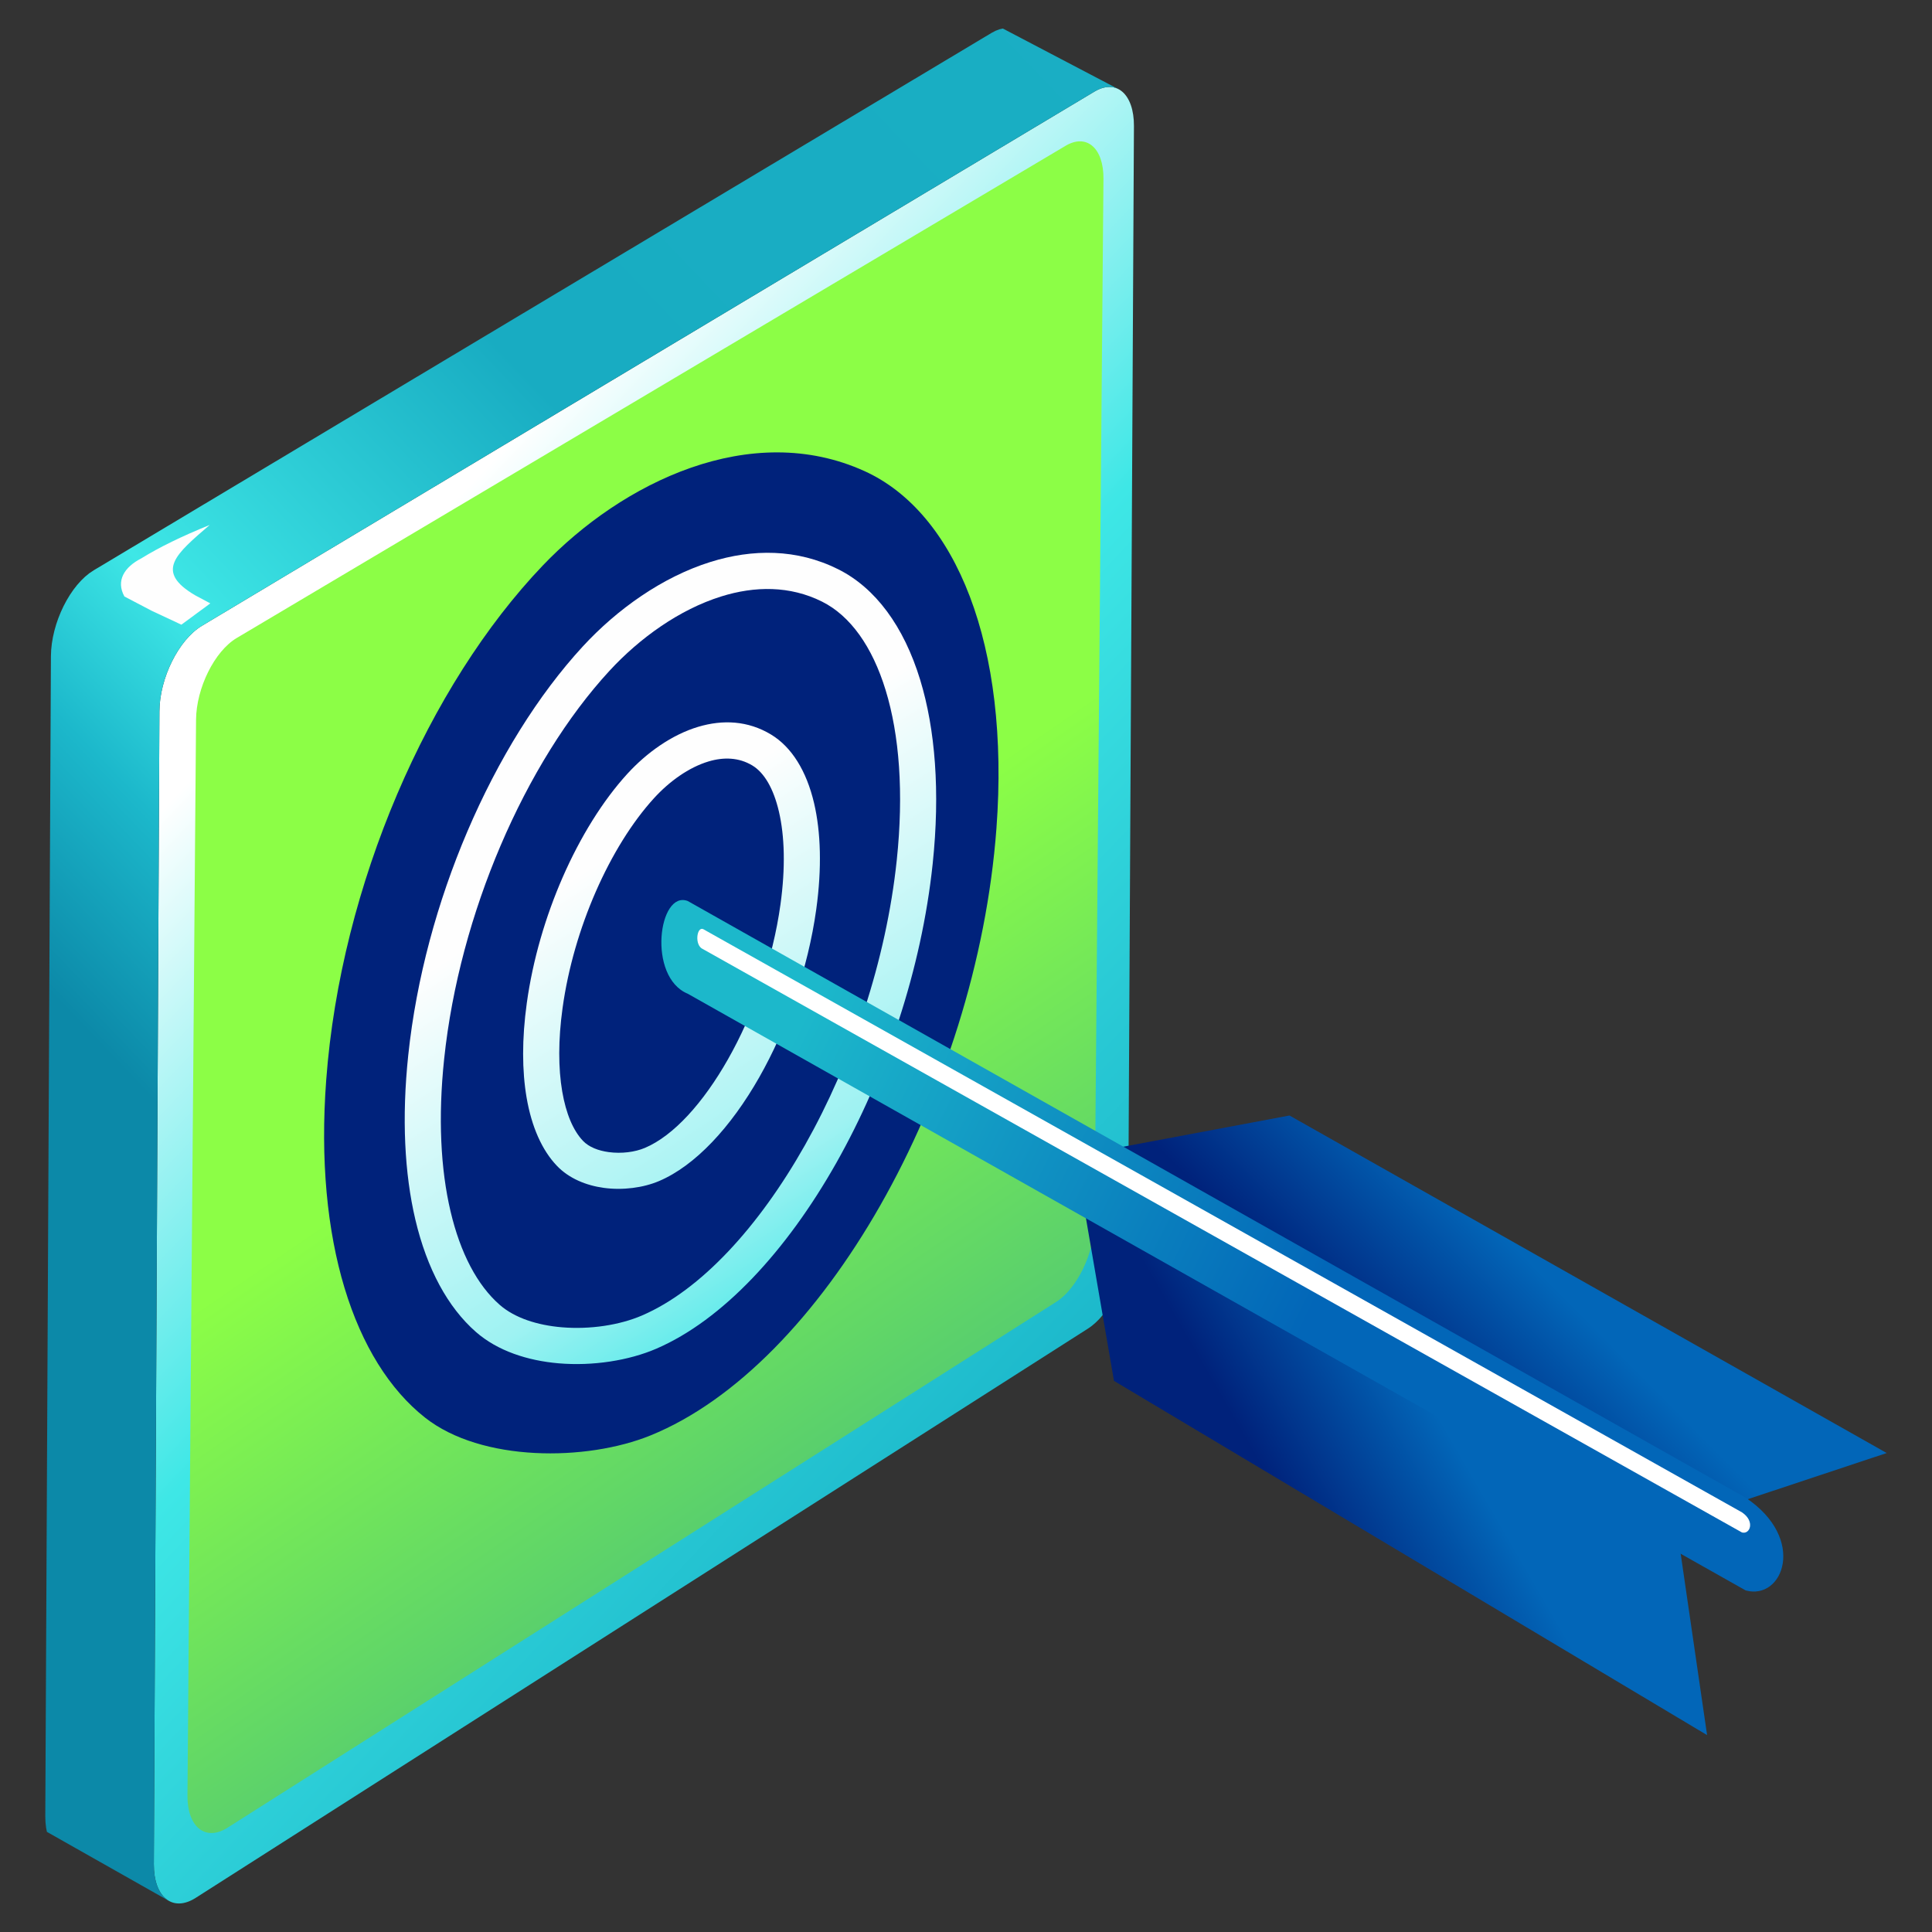
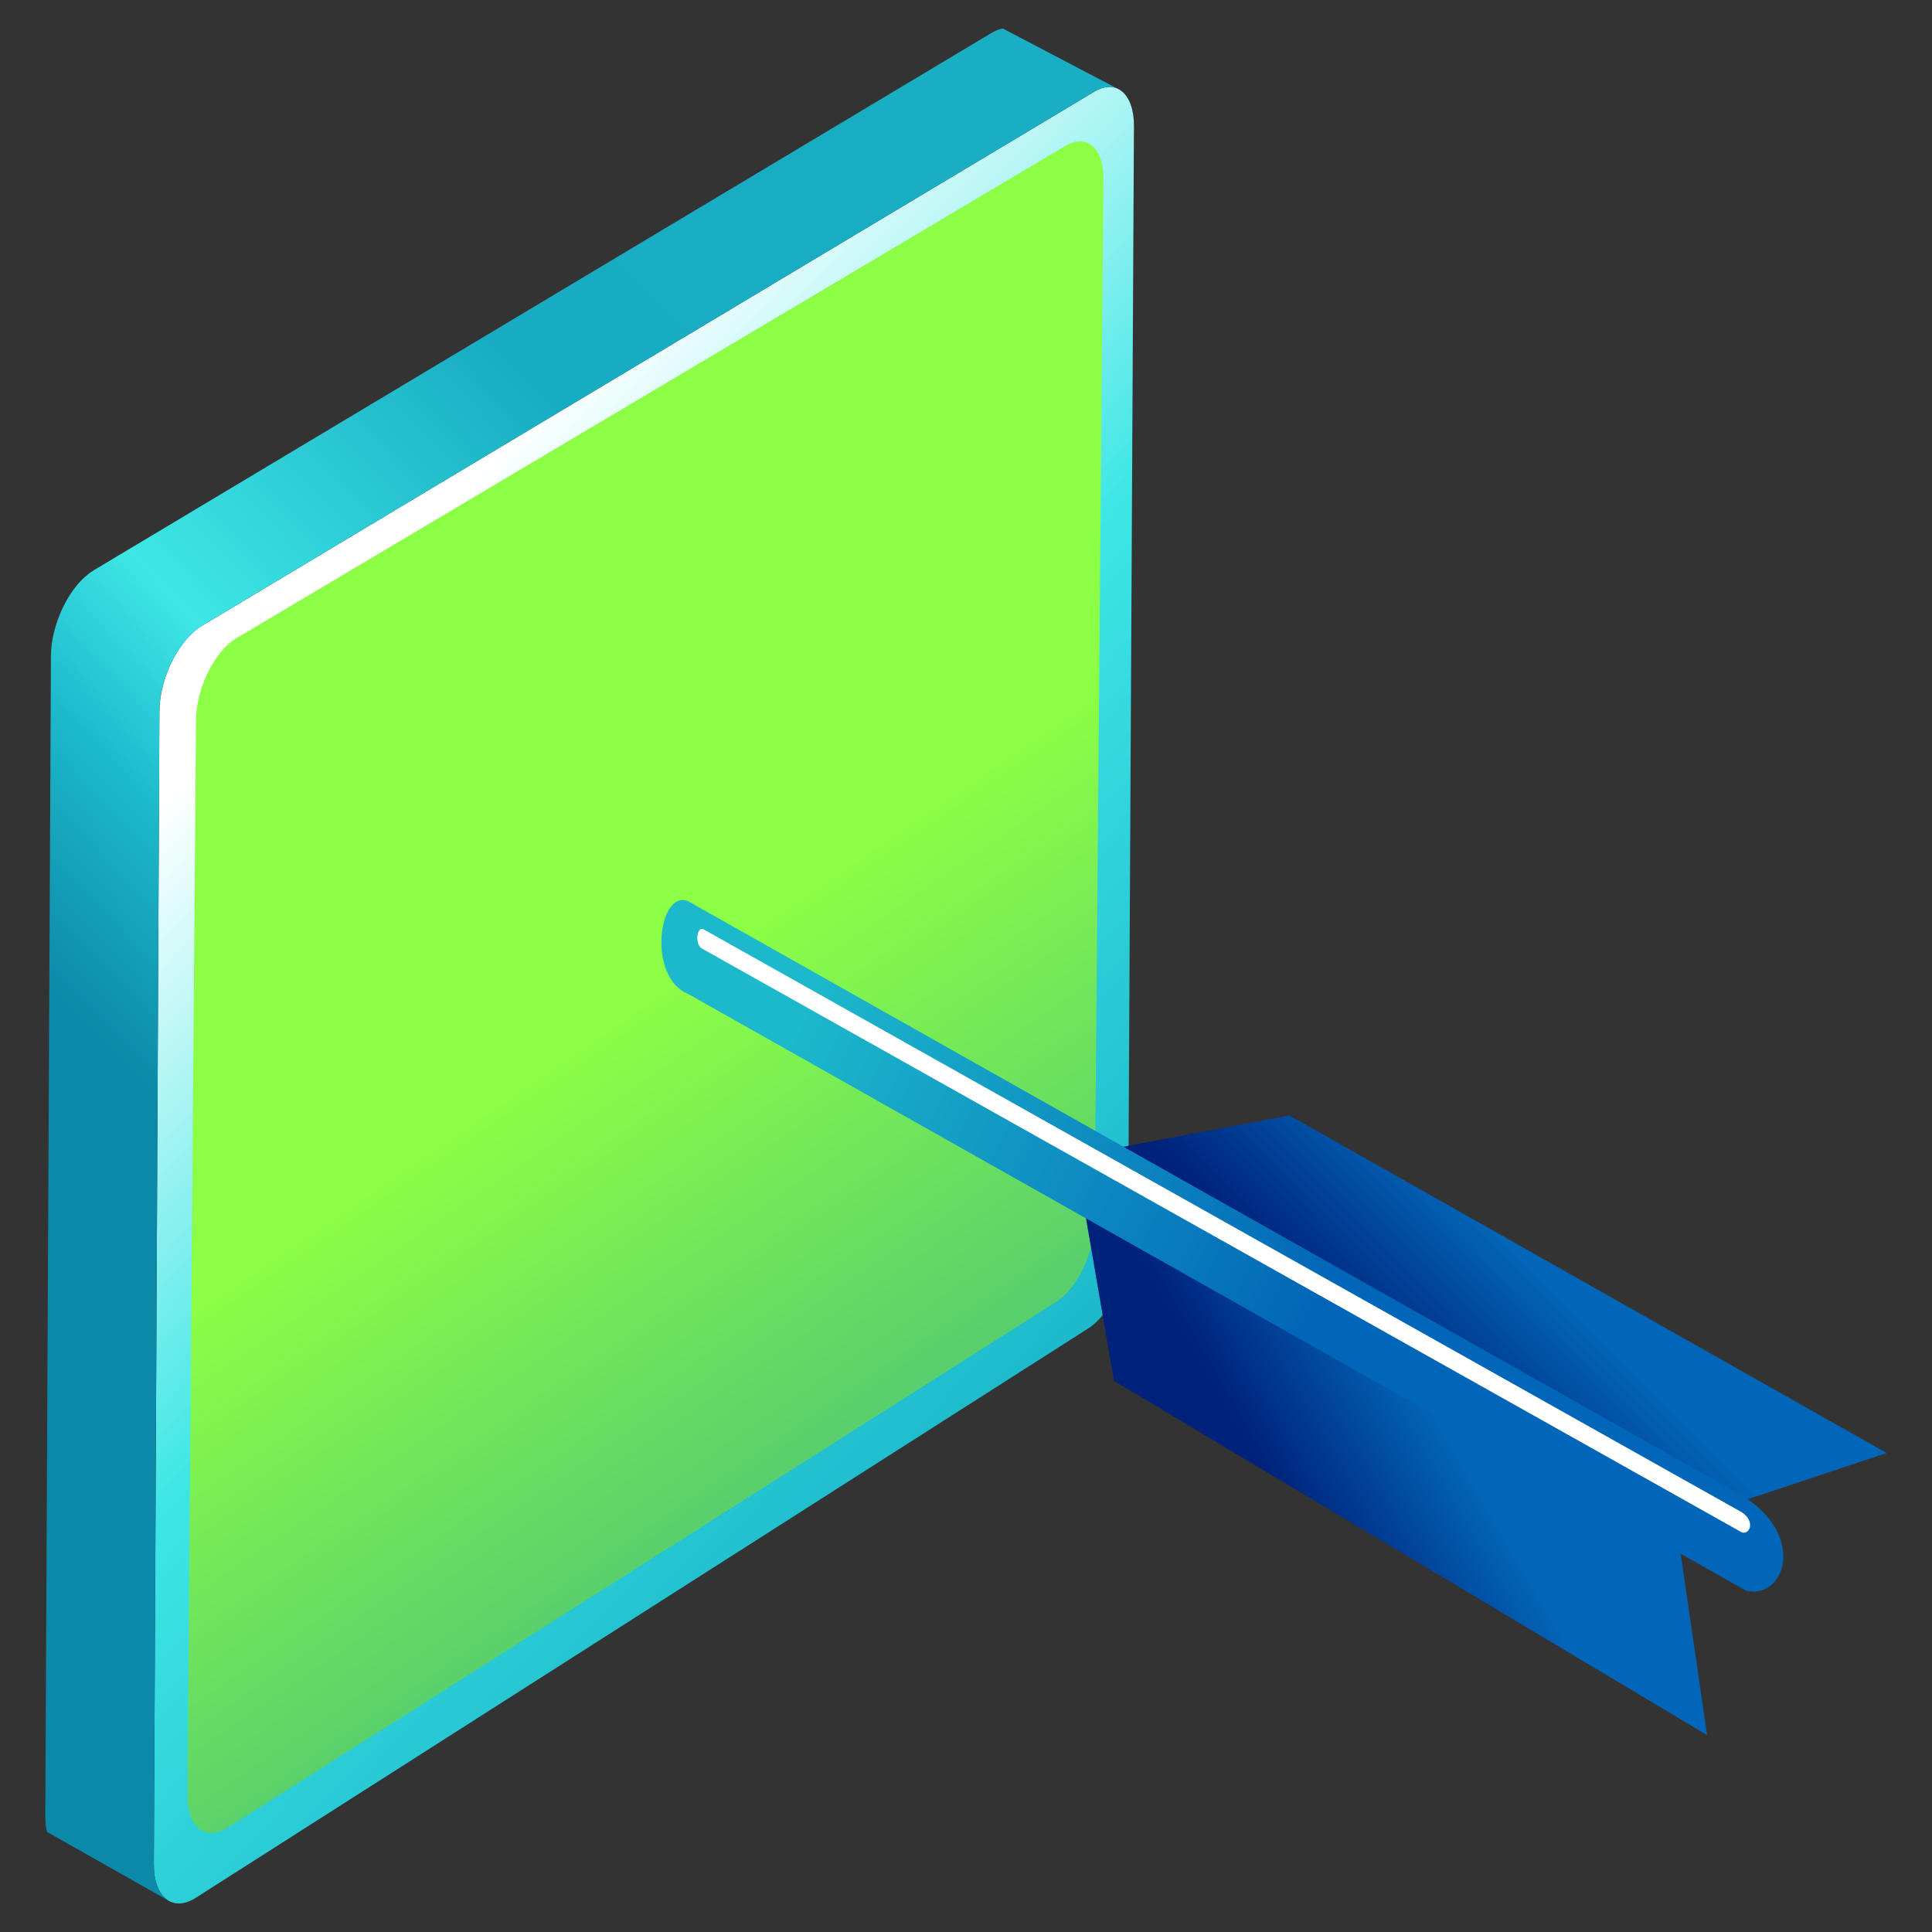
<svg xmlns="http://www.w3.org/2000/svg" xmlns:xlink="http://www.w3.org/1999/xlink" xml:space="preserve" width="72.569mm" height="72.569mm" style="shape-rendering:geometricPrecision; text-rendering:geometricPrecision; image-rendering:optimizeQuality; fill-rule:evenodd; clip-rule:evenodd" viewBox="0 0 12993.56 12993.56">
  <rect x="0" y="0" width="12993.56" height="12993.56" fill="#333333" stroke="none" />
  <defs>
    <style type="text/css">  .fil0 {fill:none} .fil6 {fill:#FEFEFE} .fil10 {fill:white} .fil4 {fill:#00227B;fill-rule:nonzero} .fil3 {fill:url(#id0)} .fil8 {fill:url(#id1)} .fil7 {fill:url(#id2)} .fil9 {fill:url(#id3)} .fil1 {fill:url(#id4)} .fil2 {fill:url(#id5)} .fil5 {fill:url(#id6);fill-rule:nonzero}  </style>
    <linearGradient id="id0" gradientUnits="userSpaceOnUse" x1="1401.46" y1="7789.98" x2="10771.08" y2="-1168.25">
      <stop offset="0" style="stop-opacity:1; stop-color:#0C89A8" />
      <stop offset="0.102" style="stop-opacity:1; stop-color:#1CB8CB" />
      <stop offset="0.188" style="stop-opacity:1; stop-color:#3EE7E6" />
      <stop offset="0.4" style="stop-opacity:1; stop-color:#18ACC2" />
      <stop offset="1" style="stop-opacity:1; stop-color:#1BB0C5" />
    </linearGradient>
    <linearGradient id="id1" gradientUnits="userSpaceOnUse" x1="10246.9" y1="8445.47" x2="9368.29" y2="9315.61">
      <stop offset="0" style="stop-opacity:1; stop-color:#0266B8" />
      <stop offset="1" style="stop-opacity:1; stop-color:#00227B" />
    </linearGradient>
    <linearGradient id="id2" gradientUnits="userSpaceOnUse" xlink:href="#id1" x1="9704.75" y1="9578.23" x2="8665.99" y2="10179.29"> </linearGradient>
    <linearGradient id="id3" gradientUnits="userSpaceOnUse" x1="5458.81" y1="6722.65" x2="8993.89" y2="8472.58">
      <stop offset="0" style="stop-opacity:1; stop-color:#1CB8CB" />
      <stop offset="1" style="stop-opacity:1; stop-color:#0266B8" />
    </linearGradient>
    <linearGradient id="id4" gradientUnits="userSpaceOnUse" x1="7515.4" y1="8848.68" x2="2430.74" y2="4029.07">
      <stop offset="0" style="stop-opacity:1; stop-color:#1CB8CB" />
      <stop offset="0.275" style="stop-opacity:1; stop-color:#2DCFD8" />
      <stop offset="0.541" style="stop-opacity:1; stop-color:#3EE7E6" />
      <stop offset="1" style="stop-opacity:1; stop-color:white" />
    </linearGradient>
    <linearGradient id="id5" gradientUnits="userSpaceOnUse" x1="8361.1" y1="13089.61" x2="4116.36" y2="6883.11">
      <stop offset="0" style="stop-opacity:1; stop-color:#0C89A8" />
      <stop offset="0.471" style="stop-opacity:1; stop-color:#4CC377" />
      <stop offset="1" style="stop-opacity:1; stop-color:#8CFE46" />
    </linearGradient>
    <linearGradient id="id6" gradientUnits="userSpaceOnUse" x1="5653.53" y1="8889.83" x2="3774.16" y2="5960.92">
      <stop offset="0" style="stop-opacity:1; stop-color:#3EE7E6" />
      <stop offset="0.322" style="stop-opacity:1; stop-color:#9EF2F2" />
      <stop offset="1" style="stop-opacity:1; stop-color:#FEFEFE" />
    </linearGradient>
  </defs>
  <g id="Слой_x0020_1">
    <g id="_3008564096368">
-       <polygon class="fil0" points="-0,0 12993.56,0 12993.56,12993.56 -0,12993.56 " />
      <g>
        <path class="fil1" d="M1357.79 4208.95l6002.98 -3593.06c147.27,-88.15 266.61,16.17 265.5,231.96l-39.41 7527.61c-1.11,215.6 -123.19,466.38 -269.55,559.75l-6001.1 3828.77c-155.04,98.91 -282.65,-4.06 -281.56,-226.23l37.58 -7754.58c1.07,-222.33 129.56,-480.85 285.55,-574.22z" />
        <path class="fil2" d="M1592.04 4290.81l5574.94 -3310.48c141.34,-83.92 256.01,15.58 254.25,222.15l-59.5 7017.15c-1.74,206.38 -117.83,447.08 -258.14,536.06l-5573.15 3536.25c-148.56,94.29 -271.35,-3.89 -269.63,-216.69l57.69 -7234.47c1.72,-212.98 123.8,-461.06 273.54,-549.98z" />
        <polygon class="fil3" points="1136.95,12784.81 315.6,12320.22 310.12,12292.98 305.95,12255.42 304.64,12214.94 342.47,4413.5 344.14,4371.19 348.7,4328.32 355.94,4285.21 365.77,4242.09 377.96,4199.33 392.45,4157.2 409.08,4116 427.67,4076 448.1,4037.56 470.17,4000.93 493.79,3966.37 518.82,3934.26 545.07,3904.86 572.41,3878.45 600.68,3855.34 629.75,3835.84 6668.99,221.06 6696.42,206.66 6723.06,196.71 6744.71,191.96 7530.28,603.93 7509.78,593.65 7487.83,587.17 7464.53,584.61 7440.06,586.07 7414.51,591.68 7388.04,601.58 7360.77,615.89 1357.79,4208.95 1328.89,4228.34 1300.78,4251.33 1273.6,4277.58 1247.51,4306.8 1222.66,4338.73 1199.17,4373.05 1177.22,4409.47 1156.91,4447.7 1138.43,4487.43 1121.92,4528.4 1107.53,4570.26 1095.39,4612.77 1085.61,4655.61 1078.43,4698.48 1073.88,4741.11 1072.24,4783.17 1034.65,12537.75 1035.93,12577.98 1040.06,12615.33 1046.96,12649.59 1056.39,12680.74 1068.24,12708.58 1082.39,12733.04 1098.65,12753.97 1116.89,12771.25 " />
-         <path class="fil4" d="M5814.62 3168.58c613.85,278.98 978.9,1169.89 886.83,2403.21 -133.3,1785.94 -1174.6,3613.47 -2325.84,4081.86 -432.36,175.88 -1137.86,179.02 -1516.32,-119.07 -477.84,-376.44 -745.84,-1193.06 -665.41,-2270.63 98.32,-1317.54 690.07,-2657.73 1455.79,-3459.81 535.69,-561.13 1400.98,-982.73 2164.96,-635.55z" />
-         <path class="fil5" d="M5185.29 4939.88c138.46,83.55 238.78,243.94 289.87,462.22 45.16,193.04 52.87,436.01 14.54,713.24 -55.51,401.11 -197.91,803.46 -383.19,1129.62 -190.65,335.58 -430.57,594.88 -674.53,698.34 -105.91,44.92 -242.92,62.99 -370.55,45.71 -119.84,-16.24 -234.83,-63.49 -316.1,-148.51 -99.68,-104.3 -169.99,-261.47 -203.8,-459.04 -30.58,-178.71 -32.01,-393.86 1.38,-635.19 40.3,-291.23 126.27,-582.96 241.09,-845.65 119.45,-273.2 270.64,-516.17 434.92,-696.16 129.87,-142.26 299.64,-263.58 477.93,-316.65 163.13,-48.54 332.8,-41.88 488.44,52.05zm451.39 -1111.65c250.58,124.98 441.53,382.99 551.82,743.5 101.45,331.55 135.36,753.24 84.1,1238.65 -74.77,707.94 -316.83,1424.29 -647.72,2010.04 -335.79,594.42 -765.86,1058.09 -1210.56,1250.07 -184.57,79.68 -427.13,117.96 -656.48,98.5 -209.8,-17.8 -412.21,-84.08 -557.21,-211.12 -188.77,-165.43 -329.19,-424.21 -407.34,-756.16 -72.55,-308.08 -92.27,-682.44 -47.57,-1105.77 54.32,-514.63 196.58,-1033.1 396.82,-1502.41 207.41,-486.11 477.68,-921.12 777.64,-1246.53 230.28,-249.8 534.54,-466.4 857.73,-567.51 283.26,-88.63 580.99,-89.83 858.77,48.74zm319.79 813.86c-90.1,-294.51 -238.3,-501.38 -428.19,-596.1 -215.81,-107.65 -451.44,-105.39 -678.11,-34.47 -280.41,87.74 -547.26,278.75 -751.21,500 -281.58,305.43 -536.32,716.25 -732.95,1177.09 -191.28,448.31 -327.06,942.57 -378.73,1432.04 -41.76,395.4 -23.9,742.58 42.79,1025.9 66.41,282.08 180.25,497.17 330.33,628.71 102.49,89.79 255.01,137.44 417.41,151.23 190.82,16.19 390.44,-14.74 540.45,-79.48 395.37,-170.69 785.06,-595.94 1095.5,-1145.47 315.31,-558.18 546,-1240.92 617.28,-1915.9 47.84,-453.22 17.64,-842.19 -74.58,-1143.55zm-718.11 815.15c-35.79,-152.95 -97.62,-260.23 -178.6,-309.12 -90.39,-54.54 -192.8,-57.26 -293.48,-27.29 -133.95,39.87 -265,134.81 -367.61,247.22 -147.04,161.08 -283.37,380.84 -392.11,629.58 -106.29,243.12 -185.82,512.88 -223.05,781.94 -29.81,215.54 -28.93,405.43 -2.31,561.01 25.57,149.51 73.89,263.31 140.05,332.55 39.91,41.74 103.31,65.89 172.52,75.26 85.78,11.62 175.99,0.3 244.05,-28.58 192.95,-81.83 391.91,-303.12 557.57,-594.69 171,-301 302.44,-672.5 353.72,-1043.09 34.09,-246.5 28.02,-459.11 -10.74,-624.8z" />
-         <path class="fil6" d="M949.46 3755.73c-112.87,58.23 -171.48,149.56 -112.62,256.03 60.52,32 121.58,63.89 182.9,95.74l200.13 93.77c64.85,-47.79 129.74,-95.56 194.58,-143.35l-102.01 -54.34c-275.28,-161.59 -128.17,-277.8 97.96,-473.07 -185.09,75.09 -340,150.19 -460.81,225.3l-0.13 -0.07z" />
        <polygon class="fil7" points="11286.71,10335.58 11480.95,11669.36 7491.98,9286.89 7270.1,7999.25 " />
        <polygon class="fil8" points="12688.92,9772.3 11420.89,10193.69 7403.62,7740.43 8672.31,7502.22 " />
        <path class="fil9" d="M11740.36 10696.23l-7114.56 -4012.78c-274.51,-113.21 -196.4,-699.68 0,-623.6l7114.56 4012.76c413.75,276.12 251.66,693 0,623.62z" />
        <path class="fil10" d="M11715.47 10306.45l-6987.14 -3922.95c-59.52,-24.55 -42.58,-151.73 0,-135.24l6987.14 3922.97c89.71,59.86 54.58,150.26 0,135.22z" />
      </g>
    </g>
  </g>
</svg>